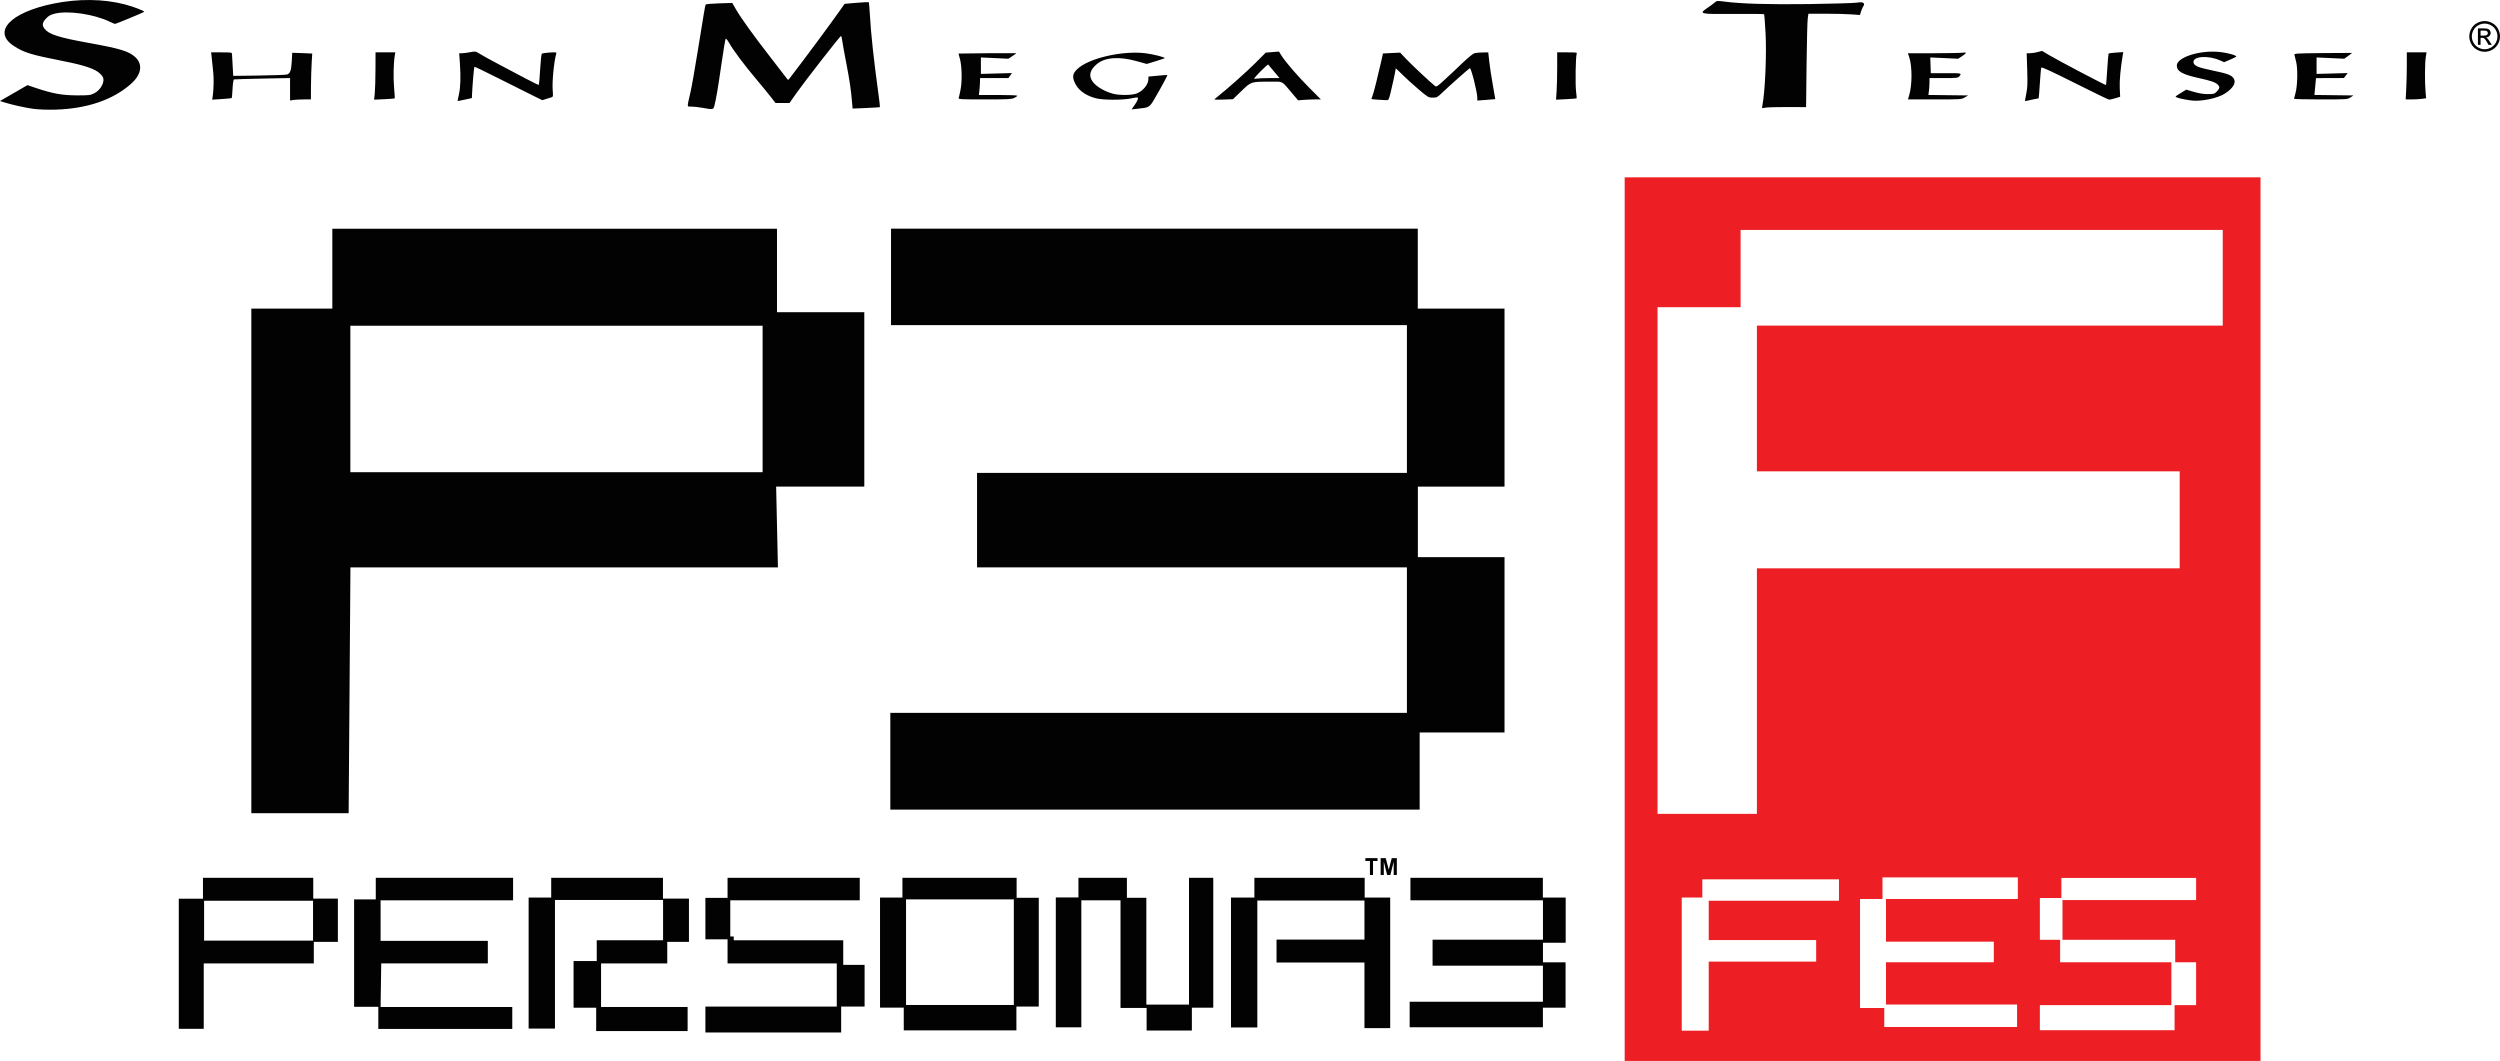
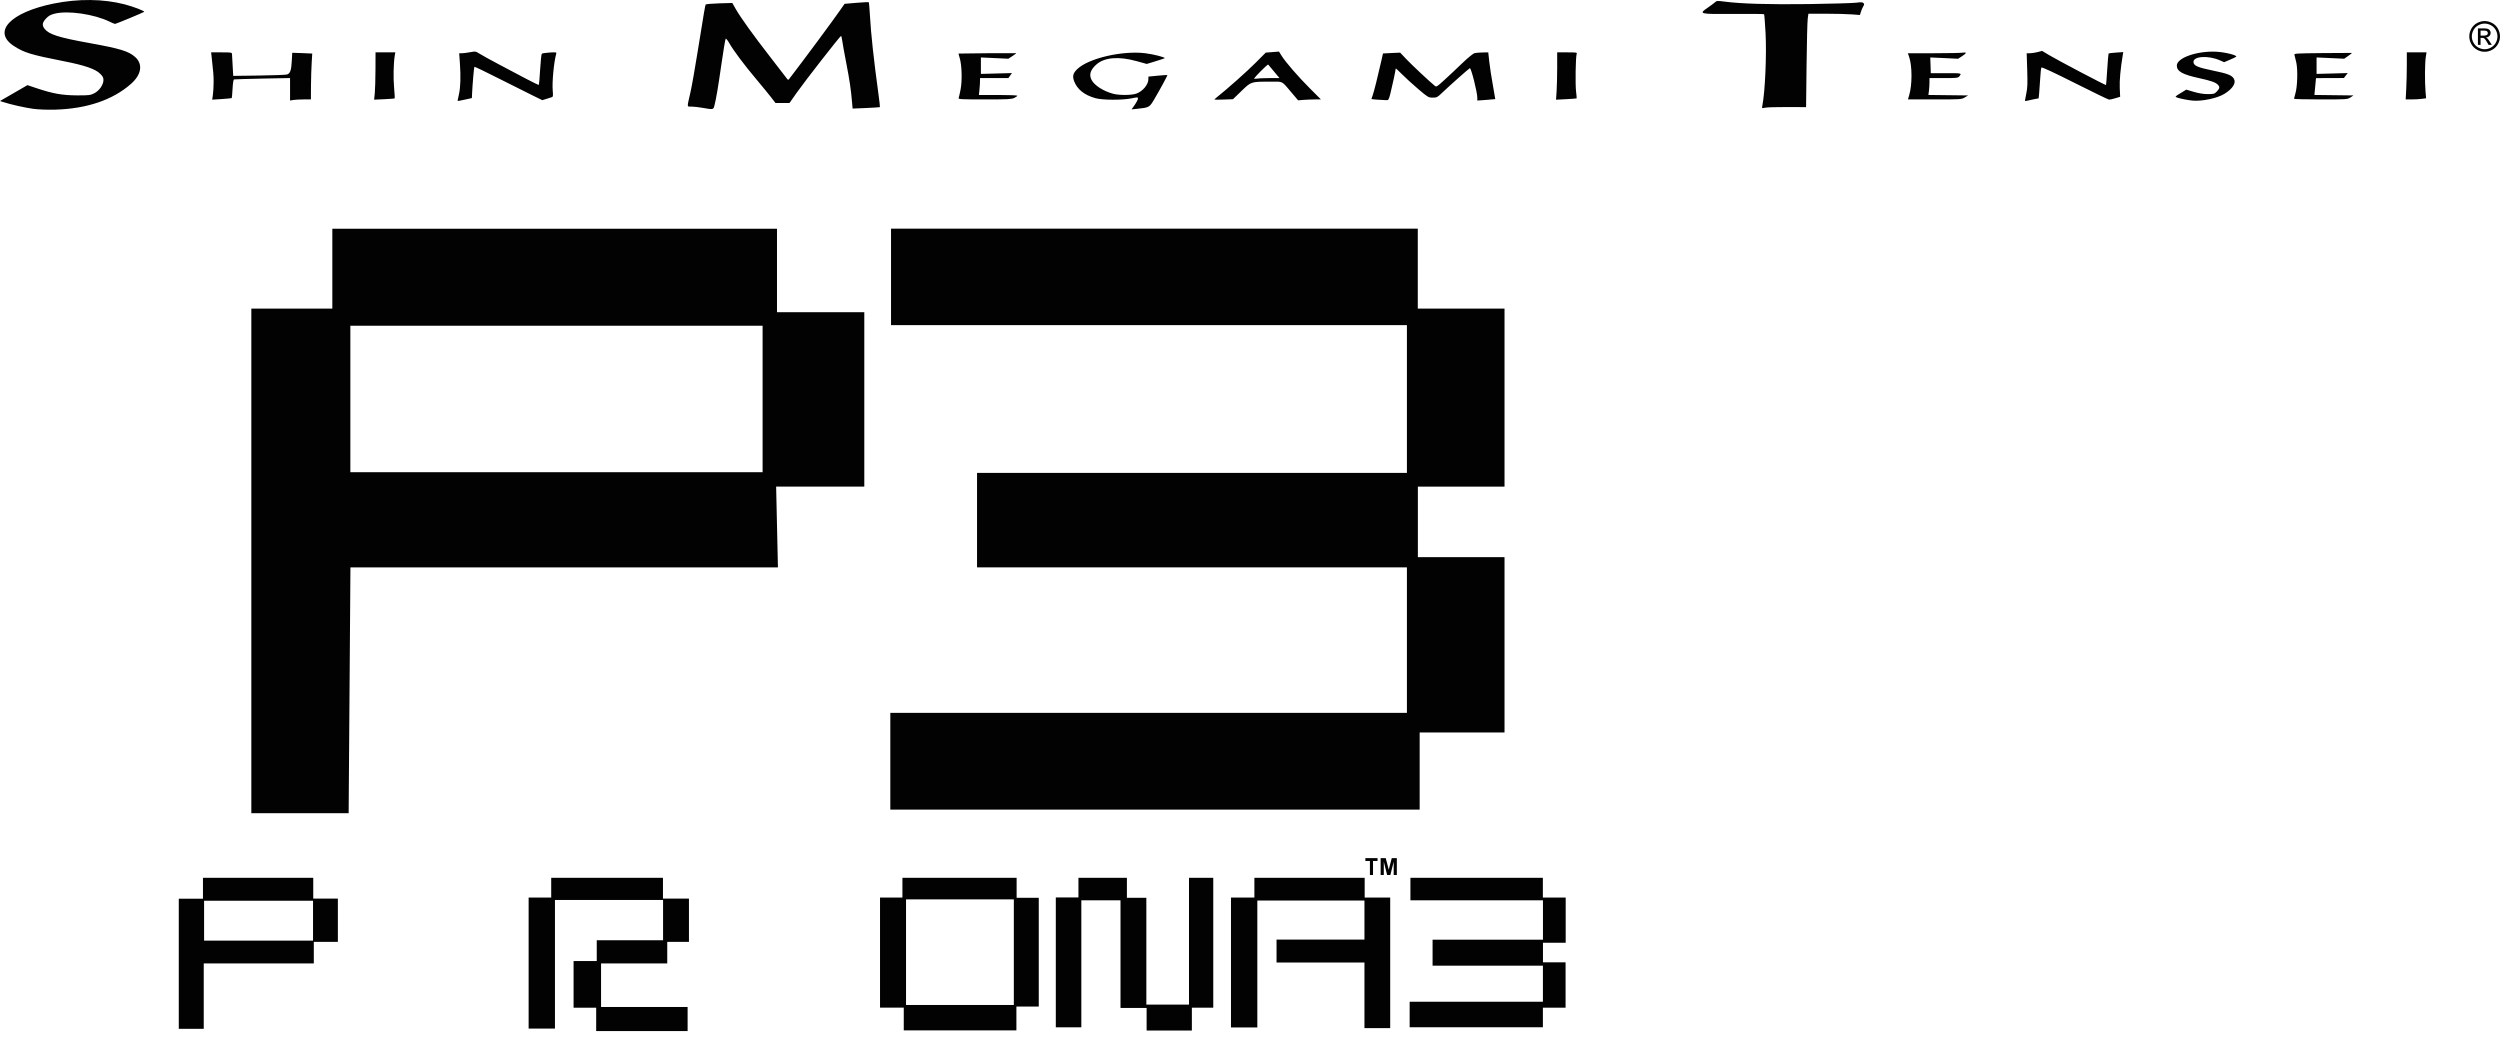
<svg xmlns="http://www.w3.org/2000/svg" width="365pt" height="154.9pt" viewBox="0 0 365 154.9" version="1.1">
  <defs>
    <clipPath id="clip1">
-       <path d="M 237 25 L 331 25 L 331 154.898 L 237 154.898 Z M 237 25 " />
-     </clipPath>
+       </clipPath>
  </defs>
  <g id="surface1">
    <path style=" stroke:none;fill-rule:nonzero;fill:rgb(0.8%,0.8%,0.8%);fill-opacity:1;" d="M 351.312 12.938 C 351.359 12.07 351.395 10.527 351.395 9.504 L 351.395 7.645 L 354.273 7.645 L 354.164 8.324 C 354.027 9.156 354.008 11.961 354.125 13.336 L 354.211 14.348 L 353.609 14.43 C 353.277 14.477 352.605 14.516 352.117 14.516 L 351.23 14.516 Z M 334.926 14.418 C 334.926 14.363 335.016 14.027 335.121 13.672 C 335.422 12.695 335.496 10.238 335.262 9.133 C 335.156 8.637 335.031 8.129 334.988 8.008 C 334.91 7.809 335.234 7.789 339.125 7.75 C 341.449 7.727 343.367 7.719 343.391 7.727 C 343.41 7.738 343.164 7.934 342.844 8.16 L 342.254 8.574 L 340.234 8.48 L 338.219 8.387 L 338.219 10.789 L 340.492 10.73 L 342.766 10.668 L 342.484 11.027 L 342.211 11.391 L 340.172 11.398 L 338.137 11.406 L 338.02 12.637 L 337.902 13.863 L 340.754 13.898 L 343.602 13.934 L 343.16 14.227 C 342.723 14.512 342.641 14.516 338.82 14.516 C 336.676 14.516 334.926 14.473 334.926 14.422 Z M 278.742 13.898 C 279.195 12.359 279.191 9.641 278.734 8.309 L 278.547 7.773 L 282.312 7.773 C 284.383 7.77 286.289 7.734 286.551 7.691 C 287.184 7.582 287.152 7.758 286.453 8.207 L 285.883 8.578 L 283.852 8.48 L 281.82 8.387 L 281.859 9.539 L 281.895 10.691 L 284.137 10.684 C 286.438 10.672 286.457 10.68 286.035 11.176 C 285.871 11.375 285.59 11.402 283.777 11.402 L 281.703 11.402 L 281.703 12.035 C 281.703 12.379 281.668 12.934 281.625 13.262 L 281.543 13.863 L 284.445 13.898 L 287.344 13.934 L 286.859 14.223 C 286.391 14.508 286.297 14.516 282.469 14.516 L 278.562 14.516 Z M 227.262 13.348 C 227.309 12.684 227.348 11.129 227.348 9.891 L 227.348 7.645 L 228.816 7.645 C 230.168 7.645 230.281 7.66 230.195 7.871 C 230.043 8.25 229.977 12.312 230.105 13.348 C 230.172 13.883 230.211 14.34 230.191 14.363 C 230.172 14.387 229.484 14.438 228.668 14.48 L 227.18 14.555 Z M 139.961 14.32 C 140.004 14.215 140.129 13.648 140.246 13.062 C 140.492 11.805 140.434 9.508 140.121 8.492 C 140.012 8.141 139.938 7.836 139.953 7.82 C 139.98 7.793 148.039 7.738 148.336 7.762 C 148.402 7.77 148.176 7.953 147.836 8.172 L 147.219 8.574 L 143.211 8.387 L 143.211 10.789 L 145.48 10.73 L 147.746 10.668 L 147.484 11.035 L 147.219 11.402 L 143.082 11.402 L 143.082 11.84 C 143.082 12.078 143.047 12.633 143.004 13.07 L 142.922 13.867 L 145.727 13.867 C 147.27 13.867 148.531 13.914 148.531 13.973 C 148.531 14.031 148.328 14.176 148.086 14.297 C 147.695 14.488 147.133 14.516 143.762 14.516 C 140.363 14.516 139.898 14.492 139.961 14.32 Z M 54.719 13.594 C 54.77 13.066 54.816 11.512 54.82 10.141 L 54.828 7.645 L 57.715 7.645 L 57.633 8.129 C 57.453 9.215 57.406 11.426 57.539 12.82 C 57.613 13.637 57.652 14.328 57.621 14.359 C 57.59 14.395 56.902 14.449 56.09 14.484 L 54.621 14.551 Z M 201.086 14.551 C 200.613 14.523 200.23 14.477 200.23 14.445 C 200.23 14.414 200.312 14.172 200.414 13.902 C 200.59 13.445 201.191 11.039 201.695 8.793 L 201.914 7.805 L 203.168 7.742 L 204.422 7.684 L 205.336 8.648 C 206.117 9.477 208.82 12.008 209.512 12.555 C 209.711 12.715 209.852 12.621 210.844 11.711 C 212.152 10.504 211.902 10.738 213.586 9.133 C 214.332 8.422 215.098 7.801 215.285 7.758 C 215.473 7.711 215.996 7.668 216.453 7.66 L 217.285 7.645 L 217.438 9.035 C 217.52 9.805 217.758 11.336 217.961 12.441 C 218.164 13.547 218.32 14.457 218.309 14.469 C 218.297 14.48 217.699 14.535 216.988 14.586 L 215.688 14.68 L 215.688 14.281 C 215.688 13.473 214.785 9.887 214.598 9.953 C 214.461 10.004 211.617 12.523 210.562 13.535 C 209.852 14.215 209.77 14.258 209.168 14.254 C 208.551 14.25 208.484 14.211 207.07 13.008 C 206.27 12.328 205.199 11.355 204.695 10.844 C 204.191 10.336 203.777 9.953 203.777 9.996 C 203.777 10.207 203.234 12.746 203 13.641 C 202.738 14.633 202.73 14.645 202.34 14.621 C 202.117 14.605 201.555 14.574 201.086 14.551 Z M 185.301 11.402 L 186.809 11.402 L 186.027 10.465 C 185.598 9.945 185.211 9.48 185.164 9.43 C 185.121 9.383 184.602 9.84 184.008 10.453 C 182.973 11.531 182.949 11.566 183.359 11.488 C 183.598 11.441 184.469 11.402 185.301 11.402 Z M 177.297 14.535 C 177.297 14.512 177.453 14.363 177.645 14.211 C 179.172 12.996 182.059 10.434 183.297 9.188 L 184.801 7.68 L 185.77 7.605 L 186.734 7.531 L 187.113 8.141 C 187.703 9.086 189.527 11.188 191.266 12.926 L 192.855 14.516 L 192.012 14.516 C 191.551 14.516 190.801 14.547 190.348 14.582 L 189.523 14.648 L 188.672 13.641 C 187.047 11.723 187.41 11.922 185.492 11.922 C 182.609 11.926 182.691 11.898 181.254 13.285 L 180.012 14.484 L 178.652 14.535 C 177.906 14.562 177.297 14.562 177.297 14.535 Z M 42.348 13.035 L 42.348 11.395 L 38.324 11.473 C 36.113 11.52 34.238 11.574 34.164 11.598 C 34.078 11.621 33.996 12.172 33.953 12.957 C 33.914 13.684 33.859 14.297 33.836 14.32 C 33.812 14.348 33.16 14.41 32.391 14.461 L 30.984 14.551 L 31.082 13.852 C 31.137 13.469 31.184 12.656 31.188 12.047 C 31.195 11.07 31.152 10.52 30.887 8.195 L 30.824 7.645 L 32.34 7.645 C 33.824 7.645 33.859 7.648 33.875 7.934 C 33.883 8.094 33.926 8.867 33.969 9.652 L 34.051 11.078 L 37.852 11.027 C 39.941 11 41.777 10.93 41.93 10.871 C 42.371 10.703 42.527 10.258 42.598 8.941 L 42.664 7.707 L 44.121 7.754 C 44.922 7.777 45.582 7.809 45.586 7.82 C 45.59 7.828 45.551 8.449 45.504 9.199 C 45.457 9.949 45.41 11.449 45.402 12.535 L 45.391 14.516 L 44.344 14.516 C 43.77 14.516 43.086 14.555 42.824 14.598 L 42.348 14.68 Z M 320.098 14.688 C 319.426 14.621 318.203 14.383 317.84 14.238 C 317.523 14.117 317.539 14.098 318.355 13.602 L 319.195 13.086 L 320.293 13.41 C 321.031 13.629 321.703 13.738 322.34 13.738 C 323.215 13.738 323.312 13.711 323.656 13.359 C 324.078 12.926 324.117 12.684 323.809 12.367 C 323.465 12.016 322.832 11.797 321.016 11.395 C 318.621 10.871 317.816 10.41 317.816 9.574 C 317.816 8.445 320.777 7.406 323.582 7.551 C 324.859 7.613 326.703 8.078 326.48 8.281 C 326.422 8.336 326 8.539 325.547 8.73 L 324.719 9.082 L 324.152 8.828 C 322.395 8.039 320.117 8.207 320.25 9.113 C 320.324 9.609 320.895 9.852 323.031 10.293 C 325.258 10.754 325.805 10.961 326.129 11.469 C 326.523 12.086 326.004 12.941 324.762 13.703 C 323.719 14.348 321.492 14.816 320.098 14.688 Z M 295.645 14.688 C 295.645 14.629 295.734 14.145 295.848 13.605 C 296.012 12.82 296.035 12.176 295.973 10.203 L 295.895 7.773 L 296.375 7.773 C 296.637 7.773 297.145 7.695 297.5 7.602 L 298.145 7.43 L 299.145 8.031 C 300.305 8.734 307.43 12.484 307.48 12.418 C 307.5 12.395 307.578 11.359 307.656 10.121 C 307.734 8.879 307.824 7.84 307.855 7.809 C 307.887 7.777 308.383 7.719 308.953 7.676 L 309.996 7.605 L 309.922 8.047 C 309.59 10.039 309.434 11.754 309.484 12.863 L 309.543 14.129 L 308.832 14.344 C 308.441 14.465 308.031 14.555 307.922 14.547 C 307.812 14.539 305.562 13.449 302.926 12.125 C 299.758 10.531 298.102 9.766 298.043 9.859 C 297.992 9.941 297.914 10.656 297.871 11.449 C 297.824 12.246 297.754 13.223 297.715 13.625 L 297.641 14.359 L 296.863 14.508 C 296.434 14.594 295.984 14.688 295.863 14.727 C 295.742 14.762 295.641 14.746 295.641 14.688 Z M 66.805 14.715 C 66.805 14.684 66.891 14.27 67 13.797 C 67.234 12.762 67.285 11.215 67.145 9.23 L 67.043 7.773 L 67.449 7.773 C 67.668 7.773 68.207 7.703 68.645 7.621 C 69.426 7.477 69.445 7.48 70.082 7.879 C 70.434 8.102 71.68 8.789 72.852 9.406 C 74.02 10.027 75.797 10.965 76.797 11.492 C 77.797 12.02 78.645 12.43 78.672 12.395 C 78.703 12.363 78.789 11.355 78.859 10.152 C 78.93 8.949 79.039 7.914 79.102 7.848 C 79.16 7.785 79.676 7.703 80.242 7.668 C 81.211 7.613 81.273 7.625 81.207 7.852 C 80.867 9.066 80.586 12.02 80.699 13.238 C 80.762 13.934 80.738 14.133 80.602 14.176 C 80.504 14.207 80.145 14.32 79.801 14.43 L 79.176 14.625 L 77.773 13.938 C 77 13.562 74.785 12.453 72.848 11.473 C 70.91 10.488 69.297 9.715 69.262 9.75 C 69.203 9.812 68.988 12.266 68.926 13.605 L 68.895 14.316 L 68.262 14.461 C 67.148 14.711 66.805 14.77 66.805 14.715 Z M 257.297 15.465 C 257.703 13.426 257.941 8.027 257.77 4.785 C 257.691 3.336 257.594 2.117 257.555 2.078 C 257.516 2.035 255.559 2.016 253.207 2.035 C 248.105 2.074 247.984 2.047 249.277 1.16 C 249.727 0.855 250.215 0.488 250.371 0.348 C 250.633 0.102 250.719 0.098 251.77 0.234 C 254.211 0.555 258.238 0.672 264.156 0.594 C 267.43 0.547 270.512 0.457 270.996 0.395 C 271.684 0.301 271.922 0.312 272.055 0.441 C 272.199 0.586 272.195 0.66 272.039 0.918 C 271.934 1.086 271.781 1.441 271.699 1.707 L 271.551 2.188 L 270.324 2.098 C 269.648 2.047 267.957 2.004 266.562 2.004 L 264.027 2.004 L 263.93 2.715 C 263.871 3.109 263.797 6.176 263.758 9.535 L 263.688 15.641 L 260.941 15.629 C 259.434 15.621 257.98 15.664 257.715 15.723 C 257.23 15.828 257.227 15.824 257.297 15.465 Z M 165.426 15.664 C 165.922 14.969 166.145 14.566 166.145 14.371 C 166.145 14.184 166.059 14.184 165.227 14.355 C 163.863 14.637 160.973 14.625 159.938 14.336 C 158.316 13.883 157.266 13.043 156.82 11.844 C 156.551 11.121 156.66 10.691 157.266 10.102 C 158.895 8.516 163.84 7.359 167.219 7.773 C 168.391 7.914 170.164 8.371 170.043 8.496 C 170.012 8.527 169.41 8.727 168.707 8.945 L 167.426 9.336 L 165.93 8.922 C 163.344 8.203 161.262 8.371 160.086 9.402 C 159.207 10.176 158.973 10.891 159.359 11.648 C 159.77 12.461 161.051 13.289 162.512 13.688 C 163.402 13.93 165.211 13.918 165.906 13.668 C 166.848 13.328 167.664 12.348 167.664 11.559 L 167.664 11.184 L 169.027 11.051 C 169.777 10.977 170.41 10.934 170.434 10.957 C 170.484 11.004 169.48 12.859 168.531 14.48 C 167.832 15.672 167.77 15.707 166.09 15.879 L 165.211 15.969 Z M 102.535 15.738 C 102.012 15.645 101.309 15.566 100.969 15.562 C 100.258 15.551 100.273 15.828 100.82 13.414 C 101 12.629 101.457 10.031 101.84 7.645 C 102.82 1.559 102.949 0.797 103.031 0.66 C 103.074 0.598 103.965 0.52 105.012 0.488 L 106.914 0.434 L 107.438 1.348 C 108.148 2.59 110.051 5.234 112.52 8.406 C 113.648 9.859 114.684 11.199 114.82 11.387 C 115.043 11.699 115.078 11.711 115.23 11.512 C 117.336 8.777 121.574 3.059 122.715 1.41 L 123.309 0.559 L 125.051 0.41 C 126.012 0.332 126.82 0.293 126.848 0.32 C 126.879 0.352 126.945 1.18 127.004 2.164 C 127.156 4.938 127.566 8.699 128.262 13.793 C 128.398 14.785 128.492 15.617 128.469 15.641 C 128.445 15.664 127.535 15.723 126.453 15.77 L 124.48 15.852 L 124.402 14.957 C 124.238 13.059 124.051 11.766 123.566 9.266 C 123.289 7.836 123.02 6.352 122.969 5.957 C 122.914 5.566 122.836 5.242 122.793 5.242 C 122.664 5.242 117.492 11.875 116.332 13.523 L 115.27 15.035 L 113.219 15.035 L 112.598 14.227 C 112.254 13.781 111.281 12.594 110.434 11.586 C 108.652 9.473 107.043 7.32 106.461 6.273 C 106.234 5.875 106.008 5.598 105.949 5.656 C 105.891 5.715 105.609 7.395 105.324 9.395 C 104.824 12.867 104.566 14.395 104.297 15.453 C 104.156 16.016 104.113 16.02 102.535 15.738 Z M 4.844 15.887 C 3.637 15.727 1.523 15.246 0.426 14.887 L 0 14.746 L 2.004 13.59 L 4.008 12.43 L 5.383 12.891 C 7.754 13.68 9.098 13.914 11.242 13.926 C 12.996 13.93 13.188 13.906 13.758 13.621 C 14.496 13.25 15.105 12.371 15.105 11.684 C 15.105 11.328 15 11.129 14.609 10.754 C 13.902 10.062 12.363 9.535 9.277 8.93 C 4.5 7.988 3.496 7.68 2.008 6.703 C -1.16 4.625 1.488 1.812 7.82 0.523 C 11.426 -0.211 15.105 -0.168 18.203 0.637 C 19.496 0.973 21.168 1.617 21.047 1.73 C 20.953 1.824 16.93 3.492 16.801 3.492 C 16.73 3.492 16.387 3.352 16.039 3.18 C 13.773 2.062 9.887 1.496 7.941 2.004 C 7.363 2.156 7.074 2.32 6.711 2.715 C 6.168 3.297 6.113 3.688 6.5 4.195 C 7.137 5.023 8.551 5.473 13.078 6.289 C 17.535 7.094 18.781 7.473 19.727 8.32 C 20.902 9.371 20.66 10.898 19.102 12.266 C 16.449 14.598 12.68 15.875 8.074 16.008 C 6.895 16.039 5.668 15.996 4.844 15.887 " />
    <path style=" stroke:none;fill-rule:nonzero;fill:rgb(0.8%,0.8%,0.8%);fill-opacity:1;" d="M 362.164 5.199 L 362.637 5.199 C 362.863 5.199 363.016 5.164 363.102 5.098 C 363.184 5.027 363.223 4.941 363.223 4.828 C 363.223 4.758 363.203 4.695 363.164 4.637 C 363.125 4.582 363.07 4.539 363 4.512 C 362.93 4.484 362.797 4.469 362.609 4.469 L 362.164 4.469 Z M 361.777 6.555 L 361.777 4.145 L 362.605 4.145 C 362.887 4.145 363.094 4.164 363.219 4.211 C 363.348 4.254 363.449 4.332 363.523 4.441 C 363.598 4.555 363.637 4.672 363.637 4.797 C 363.637 4.973 363.574 5.129 363.445 5.258 C 363.32 5.387 363.156 5.461 362.945 5.477 C 363.031 5.512 363.102 5.555 363.152 5.605 C 363.25 5.699 363.367 5.859 363.508 6.082 L 363.805 6.555 L 363.328 6.555 L 363.113 6.176 C 362.945 5.875 362.809 5.688 362.707 5.613 C 362.637 5.559 362.531 5.531 362.395 5.531 L 362.164 5.531 L 362.164 6.555 Z M 362.758 3.445 C 362.445 3.445 362.137 3.523 361.84 3.688 C 361.543 3.848 361.309 4.078 361.141 4.379 C 360.973 4.68 360.887 4.992 360.887 5.316 C 360.887 5.641 360.969 5.949 361.137 6.246 C 361.301 6.539 361.531 6.773 361.828 6.938 C 362.129 7.102 362.438 7.188 362.758 7.188 C 363.082 7.188 363.391 7.102 363.691 6.938 C 363.988 6.773 364.219 6.539 364.383 6.246 C 364.547 5.949 364.629 5.641 364.629 5.316 C 364.629 4.992 364.547 4.68 364.379 4.379 C 364.211 4.078 363.977 3.848 363.68 3.688 C 363.379 3.523 363.07 3.445 362.758 3.445 Z M 362.758 3.074 C 363.137 3.074 363.504 3.172 363.863 3.363 C 364.219 3.555 364.5 3.832 364.699 4.191 C 364.898 4.551 365 4.926 365 5.316 C 365 5.703 364.902 6.074 364.703 6.43 C 364.508 6.785 364.23 7.062 363.875 7.262 C 363.52 7.461 363.148 7.559 362.758 7.559 C 362.371 7.559 362 7.461 361.645 7.262 C 361.289 7.062 361.012 6.785 360.812 6.43 C 360.613 6.074 360.516 5.703 360.516 5.316 C 360.516 4.926 360.617 4.551 360.816 4.191 C 361.02 3.832 361.297 3.555 361.656 3.363 C 362.016 3.172 362.383 3.074 362.758 3.074 " />
    <path style=" stroke:none;fill-rule:nonzero;fill:rgb(0.8%,0.8%,0.8%);fill-opacity:1;" d="M 111.34 68.938 L 111.34 47.555 L 51.152 47.555 L 51.152 68.938 Z M 126.188 71.047 L 113.316 71.047 L 113.578 82.836 L 51.164 82.836 L 50.902 118.73 L 36.695 118.73 L 36.695 45.055 L 48.52 45.055 L 48.52 33.398 L 113.441 33.398 L 113.441 45.582 L 126.188 45.582 L 126.188 71.047 " />
    <path style=" stroke:none;fill-rule:nonzero;fill:rgb(0.8%,0.8%,0.8%);fill-opacity:1;" d="M 219.66 106.941 L 207.27 106.941 L 207.27 118.203 L 129.988 118.203 L 129.988 104.078 L 205.41 104.078 L 205.41 82.836 L 142.648 82.836 L 142.648 69.043 L 205.41 69.043 L 205.41 47.469 L 130.09 47.469 L 130.09 33.383 L 206.996 33.383 L 206.996 45.055 L 219.66 45.055 L 219.66 71.047 L 207.008 71.047 L 207.008 81.344 L 219.66 81.344 L 219.66 106.941 " />
    <path style=" stroke:none;fill-rule:nonzero;fill:rgb(0.8%,0.8%,0.8%);fill-opacity:1;" d="M 200.008 127.75 L 200.008 125.703 L 199.344 125.703 L 199.344 125.285 L 201.121 125.285 L 201.121 125.703 L 200.461 125.703 L 200.461 127.75 L 200.008 127.75 " />
    <path style=" stroke:none;fill-rule:nonzero;fill:rgb(0.8%,0.8%,0.8%);fill-opacity:1;" d="M 201.574 127.75 L 201.574 125.285 L 202.316 125.285 L 202.758 126.969 L 203.195 125.285 L 203.938 125.285 L 203.938 127.75 L 203.48 127.75 L 203.48 125.809 L 202.992 127.75 L 202.52 127.75 L 202.035 125.809 L 202.035 127.75 L 201.574 127.75 " />
    <path style=" stroke:none;fill-rule:nonzero;fill:rgb(0.8%,0.8%,0.8%);fill-opacity:1;" d="M 45.703 137.332 L 45.703 131.508 L 29.797 131.508 L 29.797 137.332 Z M 49.328 137.512 L 45.816 137.512 L 45.816 140.66 L 29.746 140.66 L 29.746 150.207 L 26.102 150.207 L 26.102 131.211 L 29.633 131.211 L 29.633 128.16 L 45.734 128.16 L 45.734 131.195 L 49.328 131.195 L 49.328 137.512 " />
-     <path style=" stroke:none;fill-rule:nonzero;fill:rgb(0.8%,0.8%,0.8%);fill-opacity:1;" d="M 74.91 131.445 L 55.566 131.445 L 55.566 137.371 L 71.223 137.371 L 71.223 140.66 L 55.66 140.66 L 55.566 147.02 L 74.793 147.02 L 74.793 150.223 L 55.234 150.223 L 55.234 146.996 L 51.699 146.996 L 51.699 131.309 L 54.863 131.309 L 54.863 128.16 L 74.91 128.16 L 74.91 131.445 " />
    <path style=" stroke:none;fill-rule:nonzero;fill:rgb(0.8%,0.8%,0.8%);fill-opacity:1;" d="M 100.586 137.512 L 97.418 137.512 L 97.418 140.66 L 87.754 140.66 L 87.754 147.02 L 100.391 147.02 L 100.391 150.535 L 87.043 150.535 L 87.043 147.125 L 83.742 147.125 L 83.742 140.312 L 87.125 140.312 L 87.125 137.277 L 96.809 137.277 L 96.809 131.395 L 81.023 131.395 L 81.023 150.172 L 77.18 150.172 L 77.18 131.043 L 80.477 131.043 L 80.477 128.16 L 96.793 128.16 L 96.793 131.195 L 100.586 131.195 L 100.586 137.512 " />
-     <path style=" stroke:none;fill-rule:nonzero;fill:rgb(0.8%,0.8%,0.8%);fill-opacity:1;" d="M 126.23 146.957 L 122.809 146.957 L 122.809 150.742 L 102.988 150.742 L 102.988 146.961 L 122.168 146.961 L 122.168 140.66 L 106.223 140.66 L 106.223 137.141 L 102.988 137.141 L 102.988 131.09 L 106.223 131.09 L 106.223 128.16 L 125.523 128.16 L 125.523 131.445 L 106.621 131.445 L 106.621 136.727 L 107.125 136.727 L 107.125 137.281 L 123.113 137.281 L 123.113 140.871 L 126.23 140.871 L 126.23 146.957 " />
    <path style=" stroke:none;fill-rule:nonzero;fill:rgb(0.8%,0.8%,0.8%);fill-opacity:1;" d="M 148.02 146.727 L 148.02 131.309 L 132.281 131.309 L 132.281 146.727 Z M 151.66 146.957 L 148.395 146.957 L 148.395 150.434 L 131.949 150.434 L 131.949 147.113 L 128.484 147.113 L 128.484 131.043 L 131.754 131.043 L 131.754 128.16 L 148.426 128.16 L 148.426 131.078 L 151.66 131.078 L 151.66 146.957 " />
    <path style=" stroke:none;fill-rule:nonzero;fill:rgb(0.8%,0.8%,0.8%);fill-opacity:1;" d="M 177.137 147.121 L 174.012 147.121 L 174.012 150.457 L 167.406 150.457 L 167.406 147.16 L 163.594 147.16 L 163.594 131.445 L 157.875 131.445 L 157.875 149.988 L 154.148 149.988 L 154.148 131.027 L 157.453 131.027 L 157.453 128.16 L 164.527 128.16 L 164.527 131.078 L 167.367 131.078 L 167.367 146.672 L 173.594 146.672 L 173.594 128.16 L 177.137 128.16 L 177.137 147.121 " />
    <path style=" stroke:none;fill-rule:nonzero;fill:rgb(0.8%,0.8%,0.8%);fill-opacity:1;" d="M 202.969 150.105 L 199.211 150.105 L 199.211 140.527 L 186.375 140.527 L 186.375 137.18 L 199.211 137.18 L 199.211 131.477 L 183.57 131.477 L 183.57 150.008 L 179.723 150.008 L 179.723 131.043 L 183.141 131.043 L 183.141 128.16 L 199.242 128.16 L 199.242 131.043 L 202.969 131.043 L 202.969 150.105 " />
    <path style=" stroke:none;fill-rule:nonzero;fill:rgb(0.8%,0.8%,0.8%);fill-opacity:1;" d="M 228.574 147.121 L 225.262 147.121 L 225.262 149.98 L 205.809 149.98 L 205.809 146.254 L 225.266 146.254 L 225.266 140.988 L 209.156 140.988 L 209.156 137.195 L 225.273 137.195 L 225.273 131.445 L 205.922 131.445 L 205.922 128.16 L 225.258 128.16 L 225.258 131.043 L 228.59 131.043 L 228.59 137.641 L 225.273 137.641 L 225.273 140.5 L 228.574 140.5 L 228.574 147.121 " />
    <g clip-path="url(#clip1)" clip-rule="nonzero">
      <path style=" stroke:none;fill-rule:nonzero;fill:rgb(92.899%,12.199%,14.099%);fill-opacity:1;" d="M 248.539 128.387 L 268.488 128.387 L 268.488 131.508 L 249.473 131.508 L 249.473 137.254 L 265.16 137.254 L 265.16 140.398 L 249.473 140.398 L 249.473 150.477 L 245.535 150.477 L 245.535 131.039 L 248.539 131.039 Z M 300.961 128.176 L 320.633 128.176 L 320.633 131.414 L 301.125 131.414 L 301.125 137.211 L 317.582 137.211 L 317.582 140.492 L 320.633 140.492 L 320.633 146.754 L 317.488 146.754 L 317.488 150.406 L 297.82 150.406 L 297.82 146.754 L 317.023 146.754 L 317.023 140.492 L 300.777 140.492 L 300.777 137.211 L 297.82 137.211 L 297.82 131.109 L 300.961 131.109 Z M 274.844 128.105 L 294.605 128.105 L 294.605 131.25 L 275.355 131.25 L 275.355 137.488 L 291.094 137.488 L 291.094 140.492 L 275.355 140.492 L 275.355 146.66 L 294.492 146.66 L 294.492 149.941 L 275.102 149.941 L 275.102 147.172 L 271.562 147.172 L 271.562 131.25 L 274.844 131.25 Z M 254.129 33.566 L 324.52 33.566 L 324.52 47.539 L 256.508 47.539 L 256.508 68.816 L 318.234 68.816 L 318.234 82.973 L 256.508 82.973 L 256.508 118.828 L 242 118.828 L 242 44.855 L 254.129 44.855 Z M 237.203 25.895 L 237.203 154.898 L 330.035 154.898 L 330.035 25.895 L 237.203 25.895 " />
    </g>
  </g>
</svg>